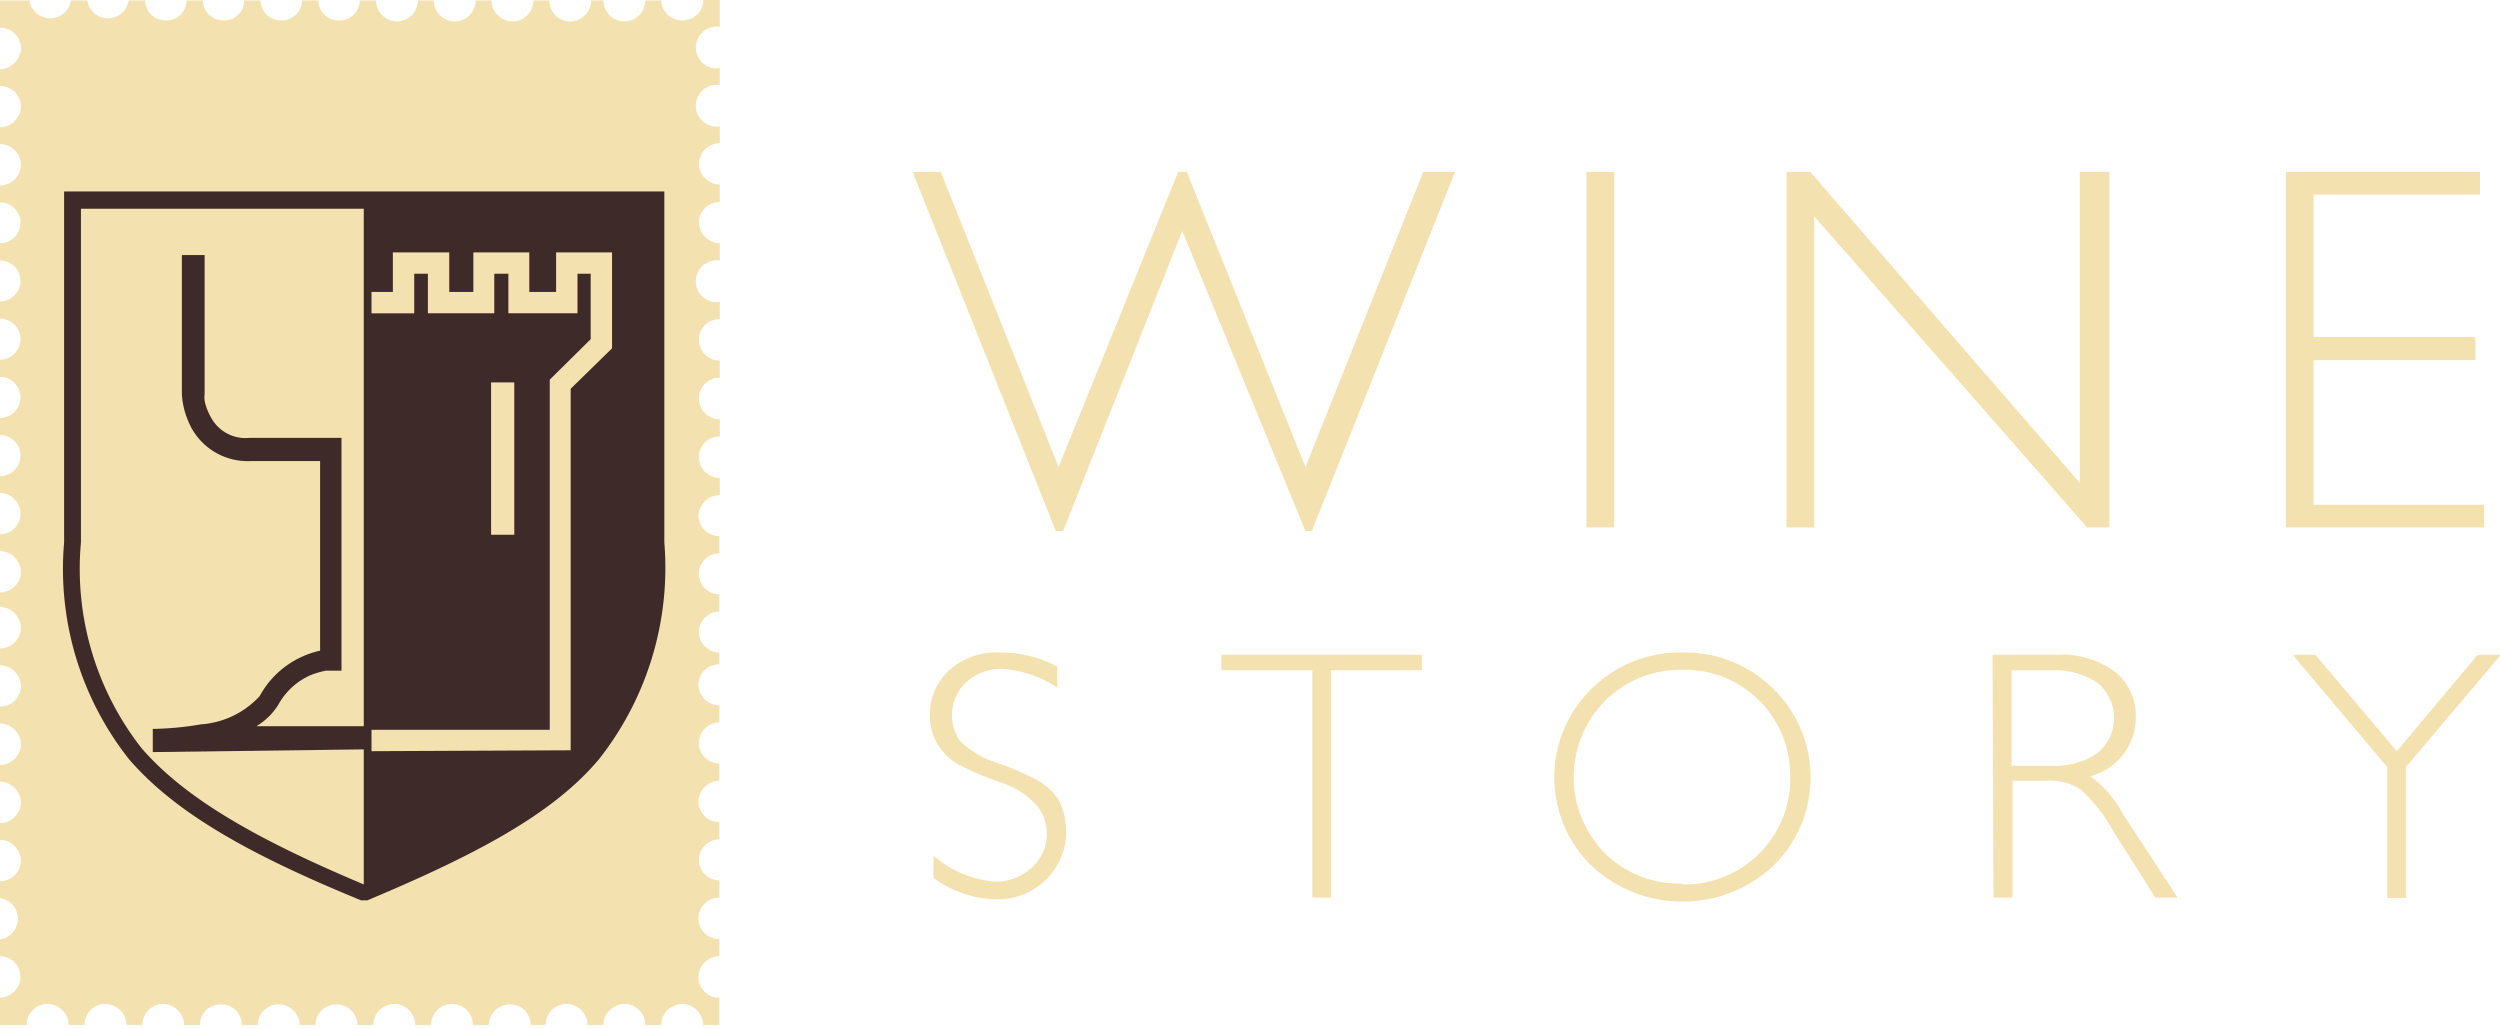
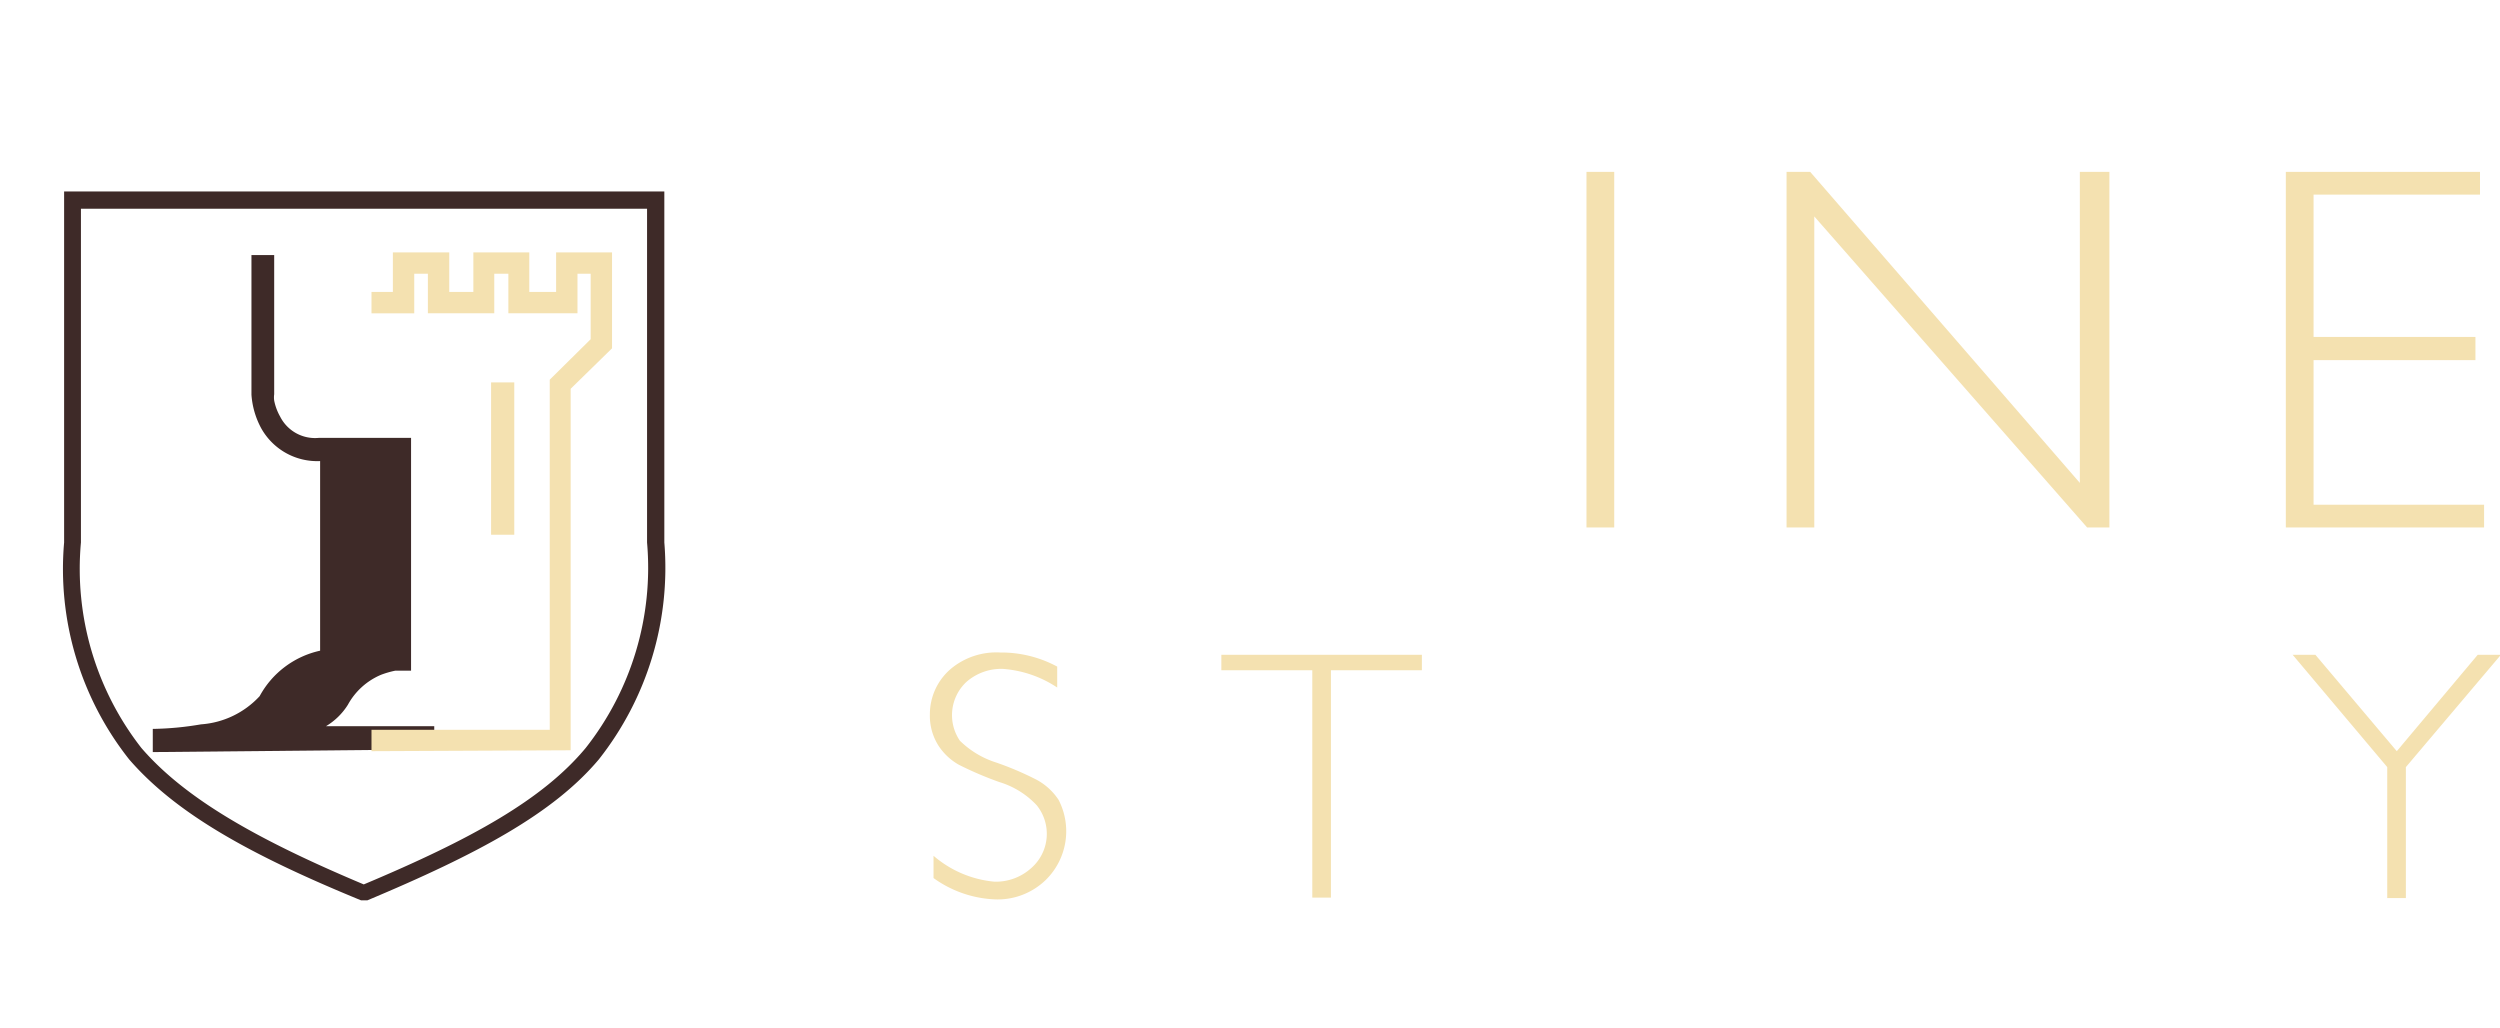
<svg xmlns="http://www.w3.org/2000/svg" id="Слой_1" data-name="Слой 1" viewBox="0 0 54.98 22.6">
  <defs>
    <style>.cls-1{fill:#f4e1b0;}.cls-2,.cls-3{fill:#3e2a28;}.cls-3{fill-rule:evenodd;}</style>
  </defs>
  <title>winestory</title>
-   <path class="cls-1" d="M144,231.1a.46.46,0,0,1-.46-.44h-.35a.46.46,0,0,1-.92,0H142a.46.46,0,0,1-.92,0h-.35a.46.46,0,0,1-.92,0h-.35a.46.46,0,0,1-.92,0h-.35a.46.46,0,0,1-.92,0h-.36a.44.44,0,0,1-.45.44.45.45,0,0,1-.46-.44h-.36a.44.44,0,0,1-.45.44.45.45,0,0,1-.46-.44h-.36a.44.44,0,0,1-.45.44.45.45,0,0,1-.46-.44h-.36a.44.44,0,0,1-.45.44.45.45,0,0,1-.46-.44h-.36a.46.46,0,0,1-.91,0h-.36a.46.46,0,0,1-.91,0H129v.6a.45.45,0,0,1,.46.45.47.47,0,0,1-.46.46v.37a.46.46,0,0,1,.46.45.47.47,0,0,1-.46.46v.37a.46.46,0,0,1,.46.45.47.47,0,0,1-.46.46v.37a.45.45,0,1,1,0,.9v.38a.45.45,0,1,1,0,.9v.38a.45.45,0,1,1,0,.9v.38a.45.45,0,1,1,0,.9v.38a.45.45,0,1,1,0,.9v.37a.46.46,0,0,1,.45.46.45.45,0,0,1-.45.45v.37a.47.47,0,0,1,.46.46.46.46,0,0,1-.46.45V244a.47.47,0,0,1,.46.46.46.46,0,0,1-.46.45v.37a.47.47,0,0,1,.46.46.46.46,0,0,1-.46.45v.37a.47.47,0,0,1,.46.46.46.46,0,0,1-.46.45v.37a.47.47,0,0,1,.46.46.46.46,0,0,1-.46.45v.37a.47.47,0,0,1,.46.46.46.46,0,0,1-.46.45v.37a.46.46,0,0,1,0,.91v.37a.45.45,0,0,1,.45.45.46.46,0,0,1-.45.46v.6h.59a.45.45,0,0,1,.46-.46.47.47,0,0,1,.46.46h.35a.45.45,0,0,1,.46-.46.47.47,0,0,1,.46.46h.35a.46.46,0,0,1,.46-.46.47.47,0,0,1,.46.46h.35a.44.44,0,0,1,.46-.45.45.45,0,0,1,.46.45h.35a.45.45,0,0,1,.46-.45.46.46,0,0,1,.46.45h.35v0a.45.45,0,0,1,.46-.45.46.46,0,0,1,.46.45v0h.35v0a.46.46,0,0,1,.92,0v0h.35v0a.46.46,0,0,1,.92,0v0h.35v0a.46.46,0,0,1,.46-.45.45.45,0,0,1,.46.45v0H141v0a.46.46,0,0,1,.92,0h.35a.47.47,0,0,1,.46-.46.46.46,0,0,1,.46.46h.35a.47.47,0,0,1,.46-.46.46.46,0,0,1,.46.46h.36v-.6h0a.45.45,0,0,1-.46-.45.46.46,0,0,1,.46-.46h0v-.38h0a.45.45,0,0,1-.46-.45.46.46,0,0,1,.46-.46h0v-.38h0a.45.45,0,1,1,0-.9h0v-.38h0a.46.46,0,0,1-.46-.45.47.47,0,0,1,.46-.46h0v-.38h0a.45.45,0,1,1,0-.9h0v-.38h0a.46.46,0,0,1-.46-.45.45.45,0,0,1,.46-.45h0V245h0a.45.45,0,1,1,0-.9h0v-.38h0a.45.45,0,1,1,0-.9h0v-.38h0a.46.46,0,0,1-.46-.45.47.47,0,0,1,.47-.45h0v-.38h0a.46.46,0,0,1-.46-.46.45.45,0,0,1,.46-.45h0v-.38h0a.46.46,0,0,1-.46-.46.45.45,0,0,1,.46-.45h0v-.38h0a.46.46,0,0,1-.46-.46.45.45,0,0,1,.46-.45h0v-.38h0a.46.46,0,1,1,0-.91h0V236h0a.47.47,0,0,1-.46-.46.46.46,0,0,1,.46-.45h0v-.38h0a.47.47,0,0,1-.46-.46.46.46,0,0,1,.46-.45h0v-.37h0a.46.46,0,1,1,0-.91h0v-.37h0a.46.46,0,1,1,0-.91h0v-.6h-.36A.46.46,0,0,1,144,231.1Z" transform="translate(-129 -230.65)" />
  <g id="_Группа_" data-name="&lt;Группа&gt;">
    <path class="cls-2" d="M136.94,250.45c-2.44-1-4.07-1.91-5.1-3.1h0a6.75,6.75,0,0,1-1.43-4.77h0v-7.72H137v.38h-6.22v7.34a6.4,6.4,0,0,0,1.33,4.52h0c.95,1.1,2.51,2,4.89,3h0c2.38-1,3.94-1.87,4.88-3h0a6.4,6.4,0,0,0,1.35-4.52h0v-7.34H137v-.38h6.61v7.72a6.8,6.8,0,0,1-1.44,4.77h0c-1,1.19-2.66,2.08-5.09,3.1h0l-.08,0-.07,0Z" transform="translate(-129 -230.65)" />
  </g>
-   <path class="cls-3" d="M137,235.08v15.23c4.87-2,6.41-3.53,6.41-7.69v-7.54Z" transform="translate(-129 -230.65)" />
-   <path class="cls-2" d="M132.36,247.19h0v-.51a6.78,6.78,0,0,0,1.06-.1h0a1.94,1.94,0,0,0,1.29-.62h0a2,2,0,0,1,1.33-1h0v-4.17l-1.53,0h0a1.41,1.41,0,0,1-1.3-.73h0a1.81,1.81,0,0,1-.21-.73h0v-3.07h.5v3.06a.5.5,0,0,0,0,.14h0a1.17,1.17,0,0,0,.13.35h0a.86.86,0,0,0,.85.47h0c.86,0,1.79,0,1.79,0h.24v5.12h-.35a2,2,0,0,0-.31.09h0a1.49,1.49,0,0,0-.73.66h0a1.44,1.44,0,0,1-.48.47h2.38v.51Z" transform="translate(-129 -230.65)" />
+   <path class="cls-2" d="M132.36,247.19h0v-.51a6.78,6.78,0,0,0,1.06-.1h0a1.94,1.94,0,0,0,1.29-.62h0a2,2,0,0,1,1.33-1h0v-4.17h0a1.41,1.41,0,0,1-1.3-.73h0a1.81,1.81,0,0,1-.21-.73h0v-3.07h.5v3.06a.5.5,0,0,0,0,.14h0a1.17,1.17,0,0,0,.13.35h0a.86.86,0,0,0,.85.47h0c.86,0,1.79,0,1.79,0h.24v5.12h-.35a2,2,0,0,0-.31.09h0a1.49,1.49,0,0,0-.73.66h0a1.44,1.44,0,0,1-.48.47h2.38v.51Z" transform="translate(-129 -230.65)" />
  <path class="cls-1" d="M137.17,247.17v-.47h3.92V239l.9-.89v-1.44h-.29v.87h-1.52v-.87h-.31v.87h-1.46v-.87h-.3v.63h0v.24h-.94v-.47h.47v-.63h0v-.24h1.24v.87h.53v-.87h1.23v.87h.59v-.87h1.23v2.11l-.91.89v7.95Z" transform="translate(-129 -230.65)" />
  <rect class="cls-1" x="10.8" y="8.41" width="0.51" height="3.35" />
-   <path class="cls-1" d="M155,235.73l-2.62,6.6h-.16l-3.15-7.9h.62l2.59,6.49,2.63-6.49h.19l2.61,6.49,2.59-6.49H161l-3.15,7.9h-.14Z" transform="translate(-129 -230.65)" />
  <path class="cls-1" d="M164.5,234.43v7.82h-.61v-7.82Z" transform="translate(-129 -230.65)" />
  <path class="cls-1" d="M175.39,234.43v7.82h-.49l-6-6.84v6.84h-.61v-7.82h.52l5.93,6.84v-6.84Z" transform="translate(-129 -230.65)" />
  <path class="cls-1" d="M183.54,234.43v.5h-3.66v3.13h3.56v.51h-3.56v3.18h3.75v.5h-4.36v-7.82Z" transform="translate(-129 -230.65)" />
  <path class="cls-1" d="M152.25,245.31v.46a2.48,2.48,0,0,0-1.2-.41,1.16,1.16,0,0,0-.8.29,1,1,0,0,0-.14,1.29,2,2,0,0,0,.8.48,6.82,6.82,0,0,1,.89.38,1.34,1.34,0,0,1,.48.44A1.5,1.5,0,0,1,152,250a1.52,1.52,0,0,1-1.1.43,2.48,2.48,0,0,1-1.37-.47v-.49a2.38,2.38,0,0,0,1.34.57,1.16,1.16,0,0,0,.81-.3,1,1,0,0,0,.12-1.38,1.86,1.86,0,0,0-.82-.51,7.71,7.71,0,0,1-.89-.38,1.29,1.29,0,0,1-.45-.42,1.22,1.22,0,0,1-.19-.69,1.31,1.31,0,0,1,.46-1A1.56,1.56,0,0,1,151,245,2.59,2.59,0,0,1,152.25,245.31Z" transform="translate(-129 -230.65)" />
  <path class="cls-1" d="M160.27,245.05v.34h-2v5h-.41v-5h-2v-.34Z" transform="translate(-129 -230.65)" />
-   <path class="cls-1" d="M166,245a2.76,2.76,0,0,1,2,.8,2.72,2.72,0,0,1,0,3.89,2.93,2.93,0,0,1-4,0,2.72,2.72,0,0,1,0-3.89A2.75,2.75,0,0,1,166,245Zm0,5.1a2.32,2.32,0,0,0,2.37-2.36,2.32,2.32,0,0,0-2.37-2.36,2.36,2.36,0,0,0-1.7.68,2.39,2.39,0,0,0,0,3.36A2.32,2.32,0,0,0,166,250.08Z" transform="translate(-129 -230.65)" />
-   <path class="cls-1" d="M172.82,245.05h1.38a2,2,0,0,1,1.31.37,1.23,1.23,0,0,1,.46,1,1.33,1.33,0,0,1-1,1.3,2.46,2.46,0,0,1,.71.82l1.21,1.85h-.49l-.93-1.47a3.41,3.41,0,0,0-.73-.92,1.31,1.31,0,0,0-.76-.18h-.72v2.57h-.42Zm.42.34v2.1h.89a1.62,1.62,0,0,0,1-.28,1,1,0,0,0,0-1.54,1.68,1.68,0,0,0-1-.28Z" transform="translate(-129 -230.65)" />
  <path class="cls-1" d="M184,245.05l-2.09,2.47v2.88h-.41v-2.88l-2.08-2.47h.5l1.79,2.12,1.78-2.12Z" transform="translate(-129 -230.65)" />
</svg>